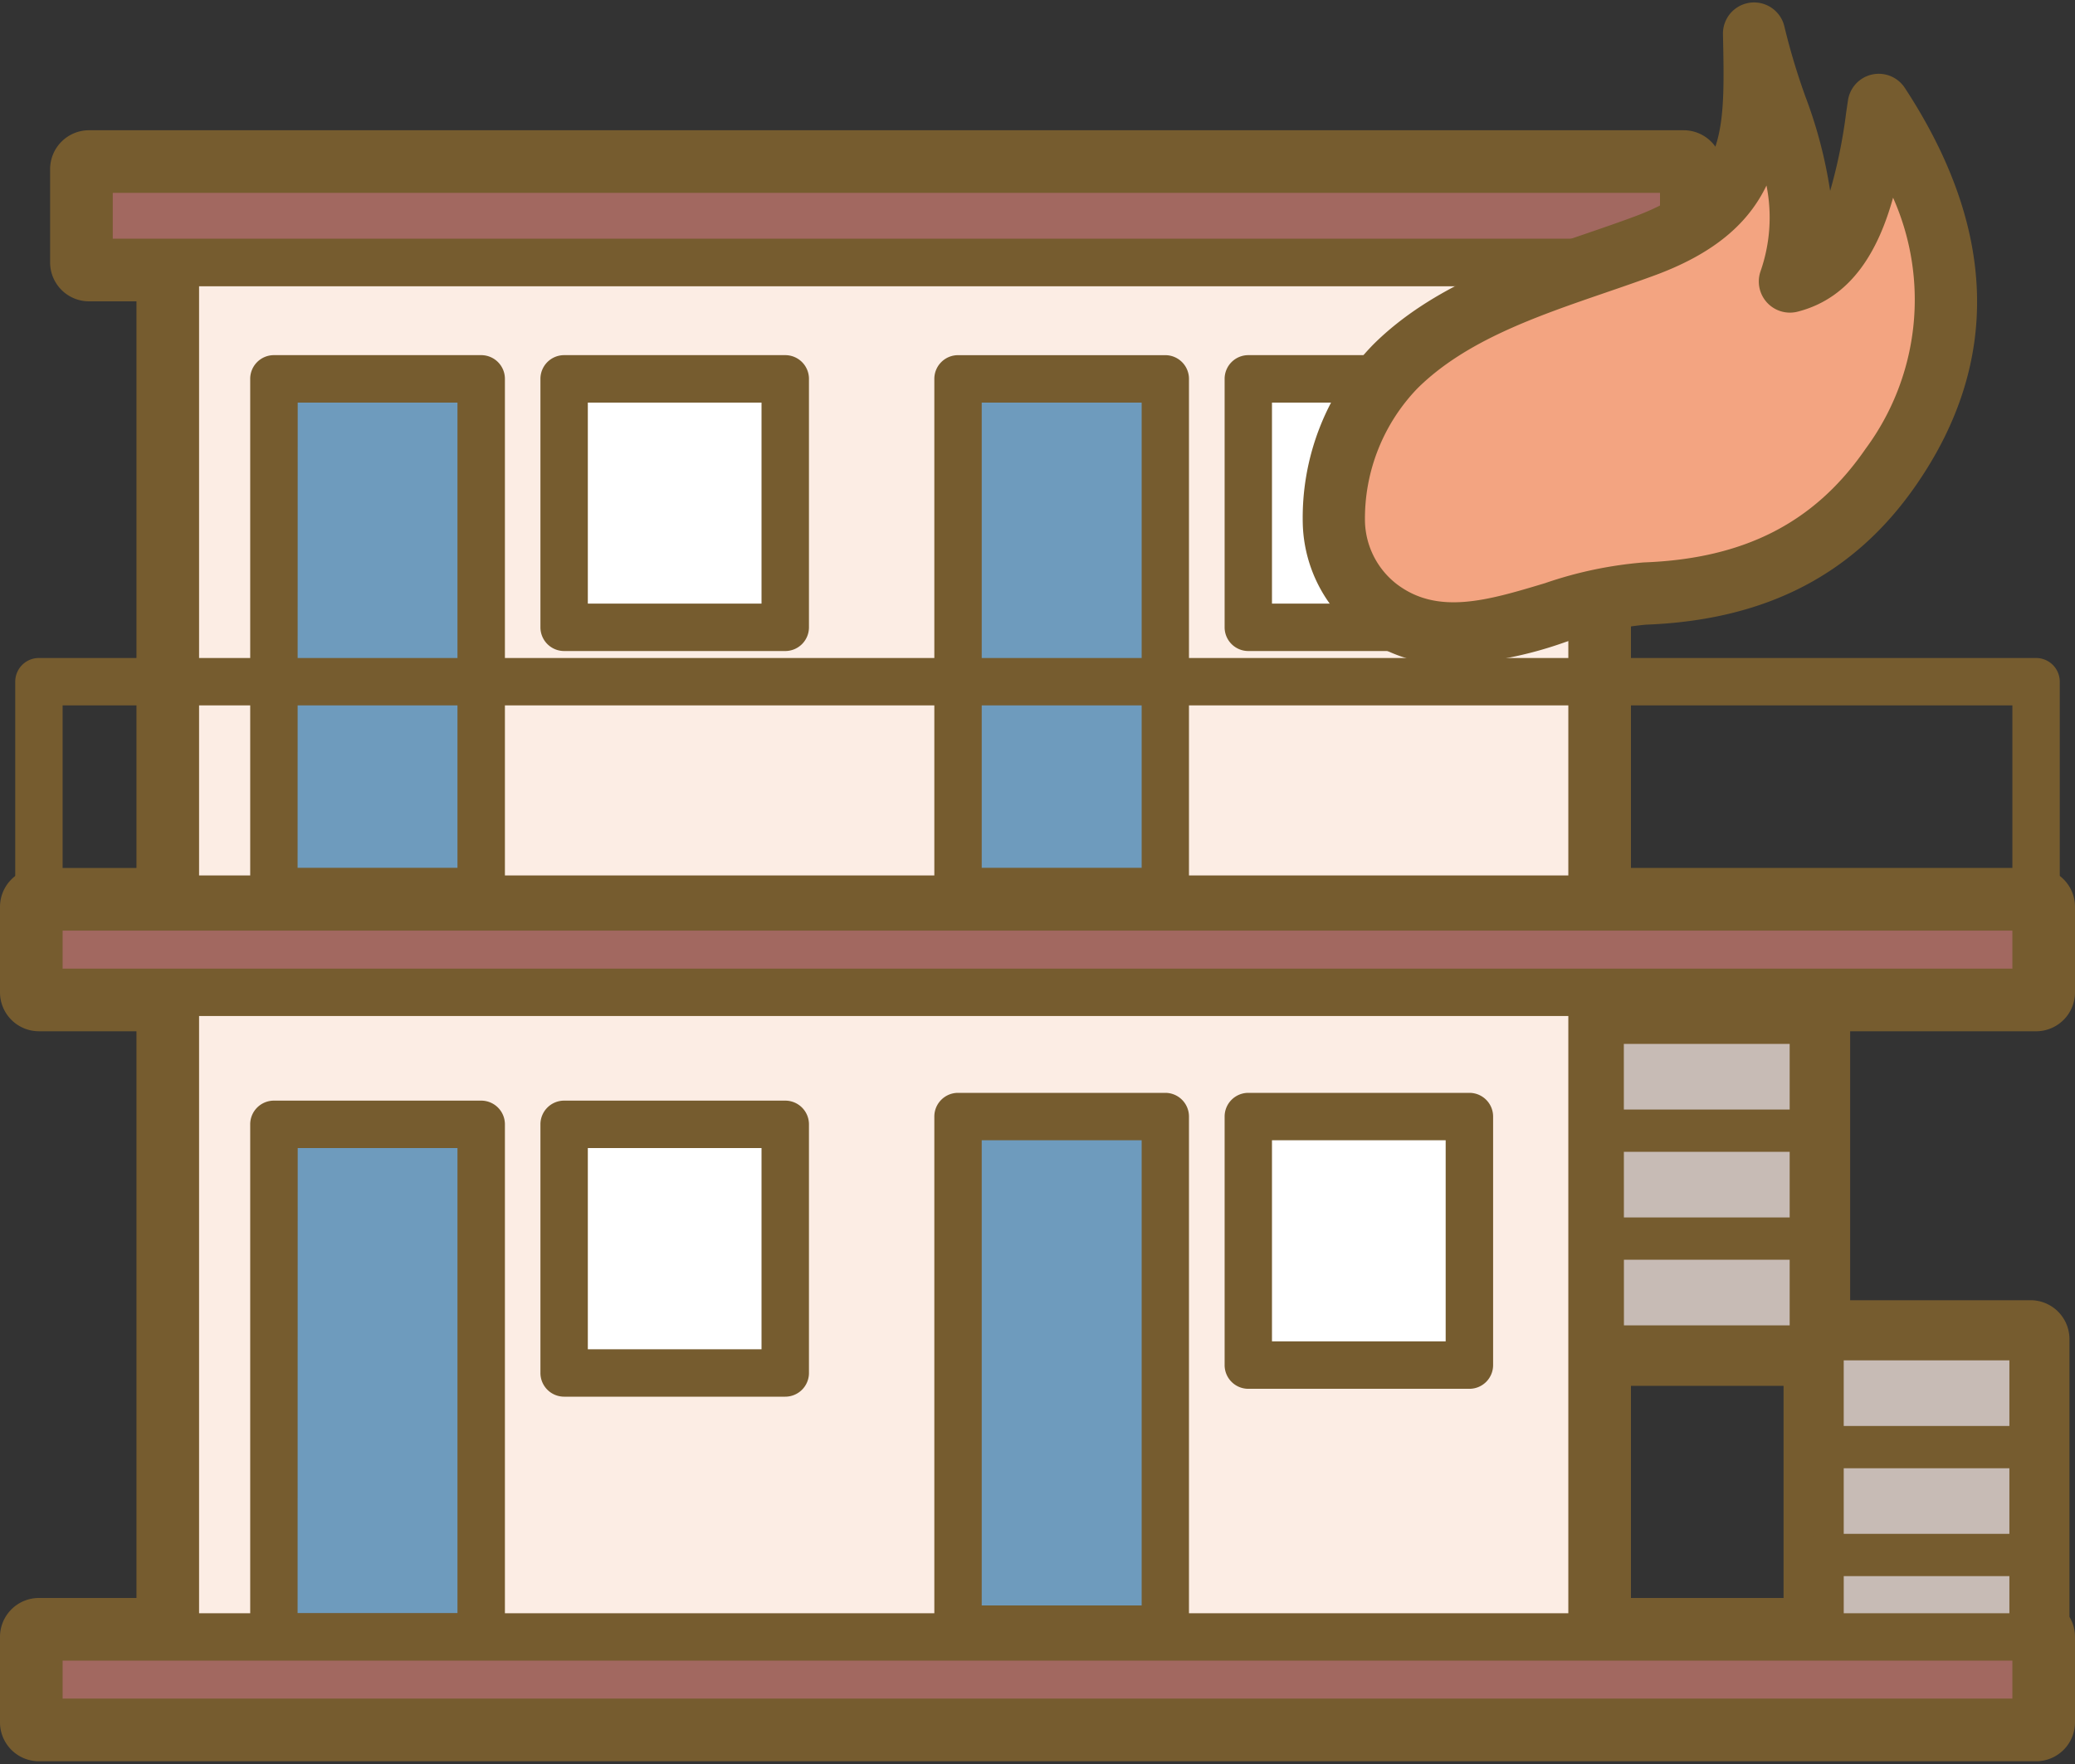
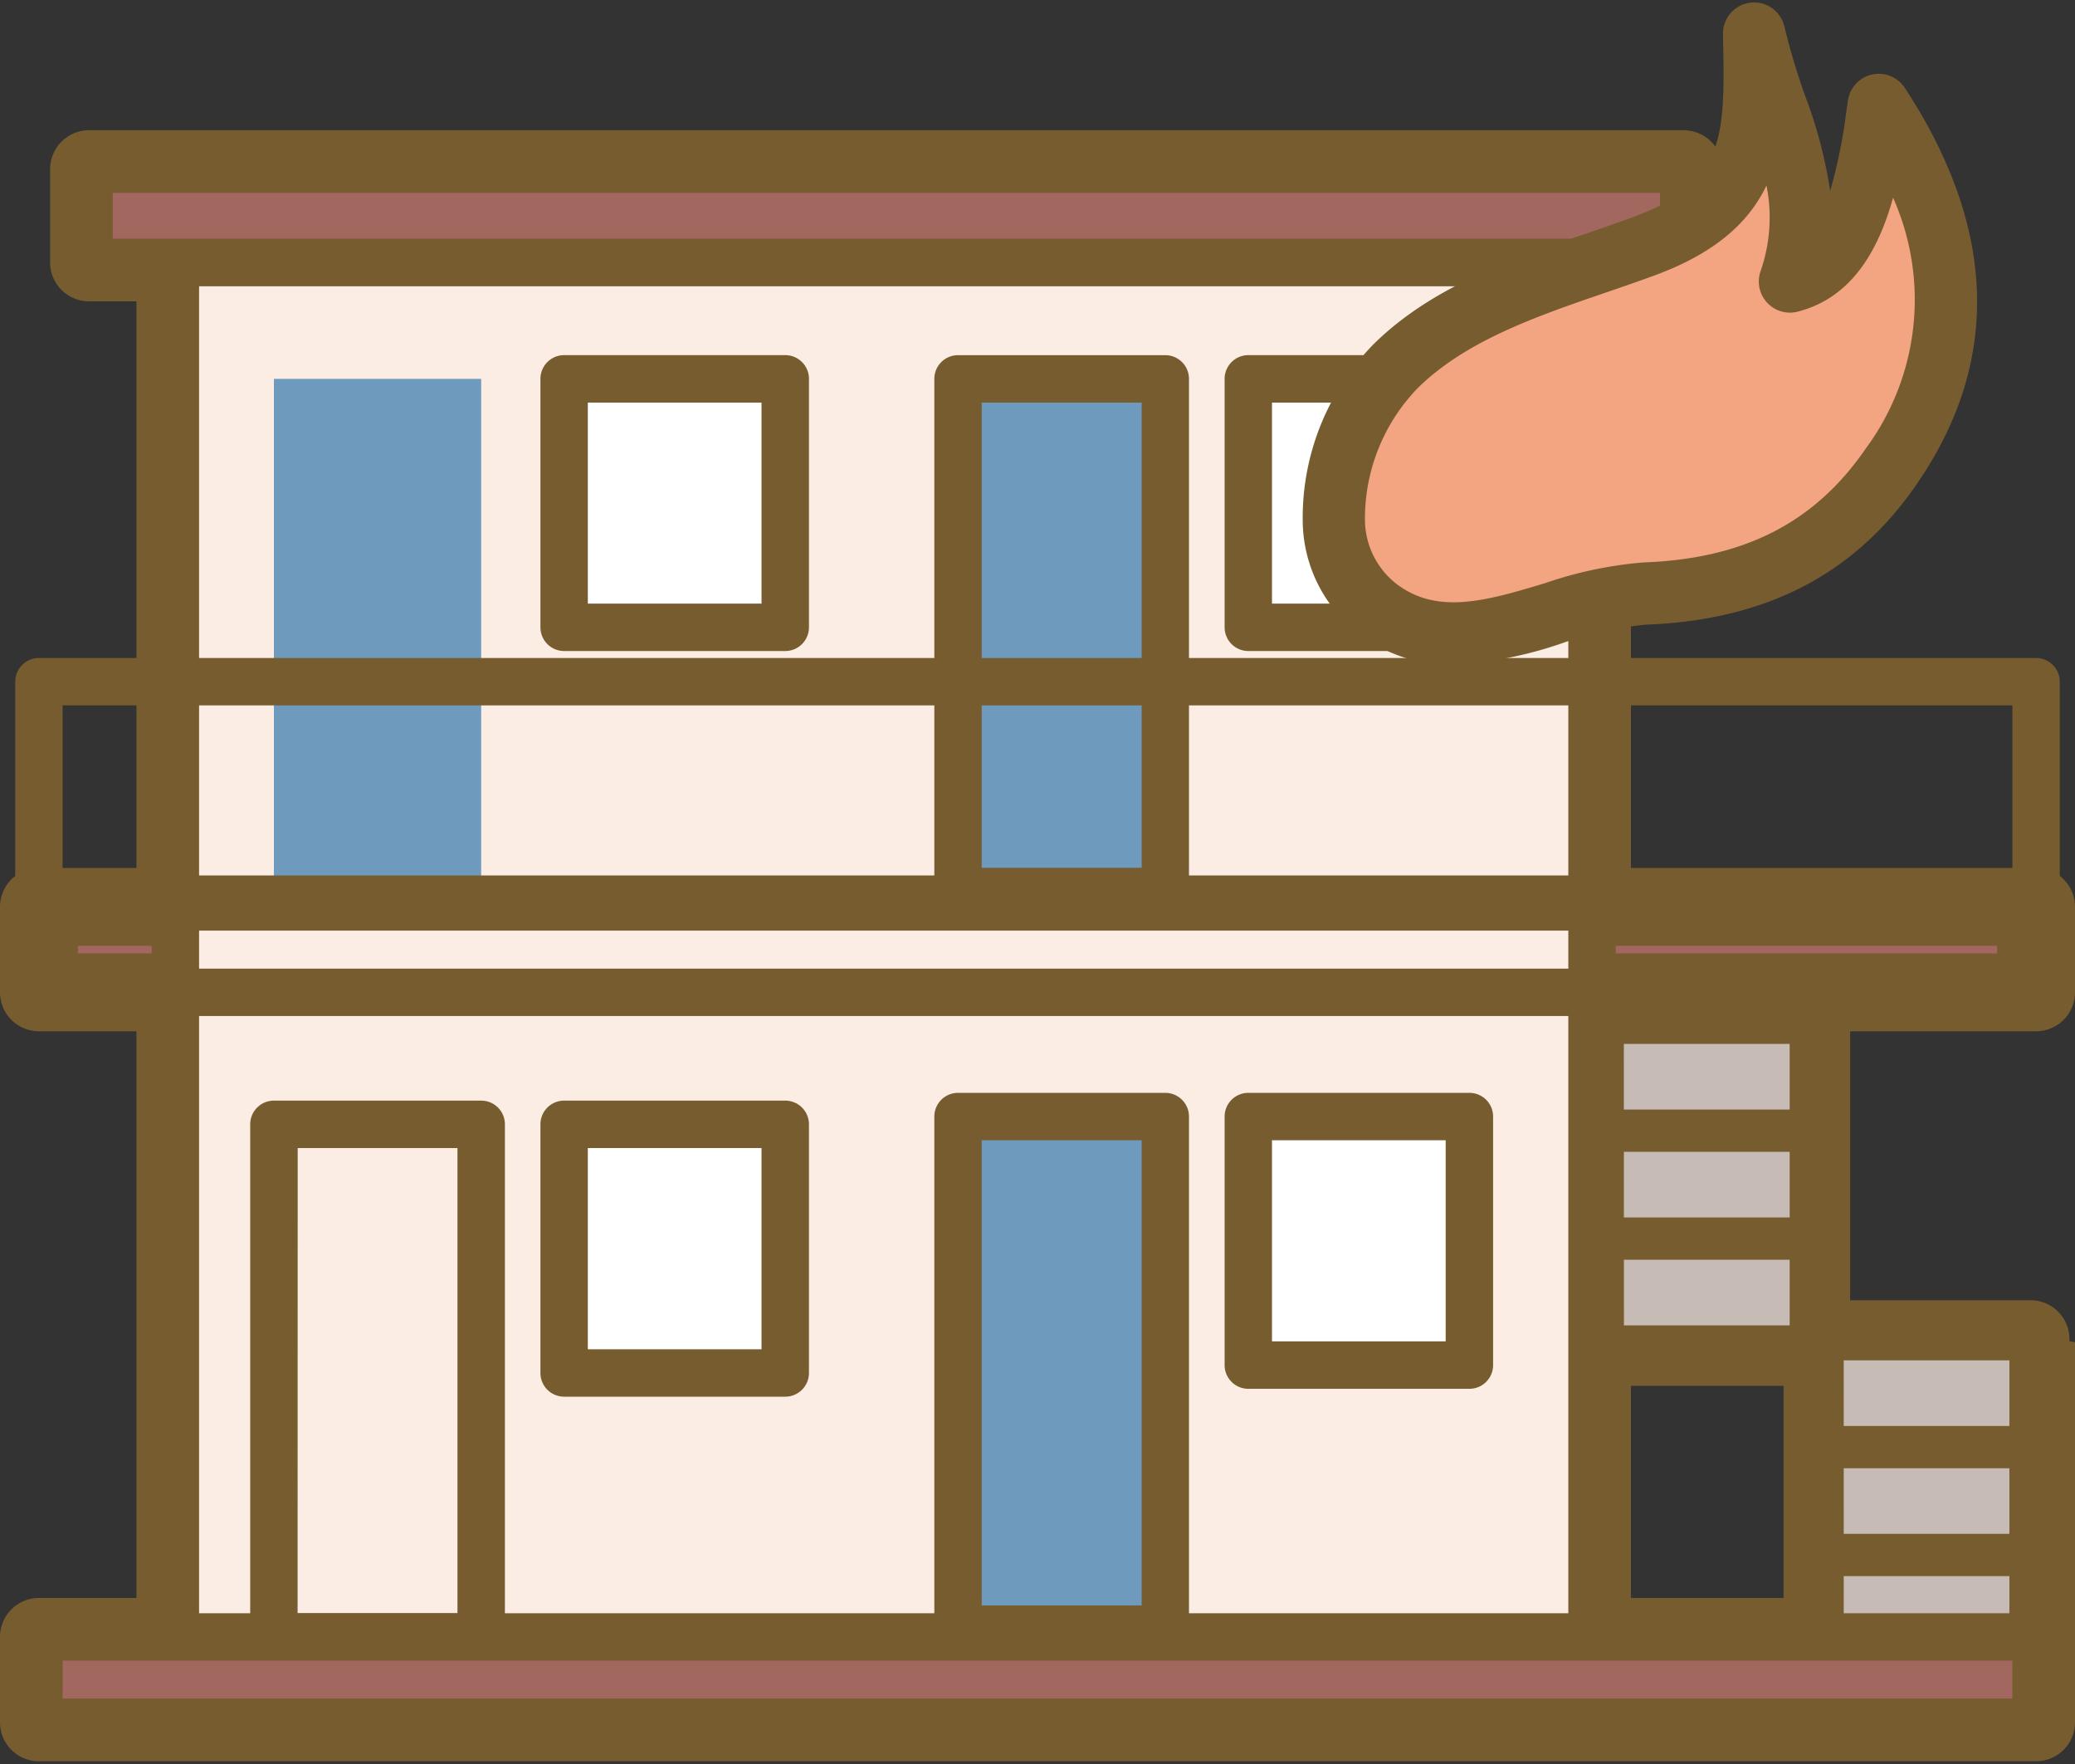
<svg xmlns="http://www.w3.org/2000/svg" width="100" height="85" viewBox="0 0 100 85">
  <rect x="0" y="0" width="100" height="85" fill="#333333" stroke="none" />
  <defs>
    <style>.a{fill:#a26860;}.b{fill:#765c2f;}.c{fill:#fcede4;}.d{fill:#c7bbb5;}.e{fill:#6e9bbd;}.f{fill:#fff;}.g{fill:#f3a481;}</style>
  </defs>
  <title>opt_img06</title>
  <polygon class="a" points="98.124 43.7 76.726 43.7 76.726 12.643 81.138 12.643 81.138 8.152 4.291 8.152 4.291 12.643 8.454 12.643 8.454 43.7 1.876 43.7 1.876 47.815 8.454 47.815 8.454 78.876 1.876 78.876 1.876 82.992 98.124 82.992 98.124 78.876 97.857 78.876 97.857 64.529 87.834 64.529 87.834 78.876 76.726 78.876 76.726 47.815 98.124 47.815 98.124 43.7" />
  <path class="b" d="M98.124,84.868H1.876A1.876,1.876,0,0,1,0,82.991V78.877A1.876,1.876,0,0,1,1.876,77h4.7V49.692h-4.7A1.876,1.876,0,0,1,0,47.816V43.7a1.876,1.876,0,0,1,1.876-1.876h4.7V14.52H4.291a1.876,1.876,0,0,1-1.876-1.876V8.152A1.876,1.876,0,0,1,4.291,6.276H81.139a1.876,1.876,0,0,1,1.876,1.876v4.492a1.876,1.876,0,0,1-1.876,1.876H78.6v27.3H98.124A1.876,1.876,0,0,1,100,43.7v4.117a1.876,1.876,0,0,1-1.876,1.876H78.6V77h7.355V64.528a1.876,1.876,0,0,1,1.876-1.876H97.857a1.876,1.876,0,0,1,1.876,1.876V77.912a1.859,1.859,0,0,1,.267.965v4.114A1.876,1.876,0,0,1,98.124,84.868ZM3.752,81.115h92.5V79.842a1.862,1.862,0,0,1-.267-.965V66.4H89.709V78.877a1.876,1.876,0,0,1-1.876,1.876H76.726a1.876,1.876,0,0,1-1.876-1.876V47.816a1.876,1.876,0,0,1,1.876-1.876H96.248v-.365H76.726A1.875,1.875,0,0,1,74.85,43.7V12.644a1.876,1.876,0,0,1,1.876-1.877h2.537v-.739H6.167v.739H8.454a1.876,1.876,0,0,1,1.876,1.877V43.7a1.875,1.875,0,0,1-1.876,1.876h-4.7v.365h4.7a1.876,1.876,0,0,1,1.876,1.876V78.877a1.876,1.876,0,0,1-1.876,1.876h-4.7Z" />
  <rect class="a" x="77.241" y="49.281" width="10.023" height="15.596" />
  <path class="b" d="M87.264,66.779H77.24a1.9,1.9,0,0,1-1.9-1.9V49.282a1.9,1.9,0,0,1,1.9-1.9H87.264a1.9,1.9,0,0,1,1.9,1.9v15.6A1.9,1.9,0,0,1,87.264,66.779Zm-8.121-3.8h6.218V51.184H79.143Z" />
  <rect class="c" x="8.452" y="12.643" width="68.272" height="67.356" />
  <path class="b" d="M76.724,81.142H8.452A1.142,1.142,0,0,1,7.31,80V12.644A1.142,1.142,0,0,1,8.452,11.5H76.724a1.142,1.142,0,0,1,1.142,1.143V80A1.142,1.142,0,0,1,76.724,81.142ZM9.594,78.858H75.582V13.786H9.594Z" />
-   <rect class="a" x="1.876" y="43.701" width="96.248" height="4.116" />
  <path class="b" d="M98.124,48.958H1.876A1.142,1.142,0,0,1,.734,47.816V43.7a1.142,1.142,0,0,1,1.142-1.142H98.124A1.142,1.142,0,0,1,99.266,43.7v4.115A1.142,1.142,0,0,1,98.124,48.958ZM3.018,46.674H96.982V44.843H3.018Z" />
  <rect class="a" x="4.292" y="8.151" width="76.847" height="4.49" />
  <path class="b" d="M81.139,13.784H4.291a1.142,1.142,0,0,1-1.142-1.142V8.151A1.142,1.142,0,0,1,4.291,7.008H81.139a1.142,1.142,0,0,1,1.142,1.143v4.491A1.142,1.142,0,0,1,81.139,13.784ZM5.434,11.5H80V9.293H5.434Z" />
  <rect class="d" x="77.239" y="49.281" width="10.023" height="15.596" />
  <path class="b" d="M87.262,65.9H77.238a1.018,1.018,0,0,1-1.018-1.018V49.282a1.019,1.019,0,0,1,1.018-1.019H87.262a1.019,1.019,0,0,1,1.019,1.019v15.6A1.019,1.019,0,0,1,87.262,65.9Zm-9-2.037h7.987V50.3H78.257Z" />
  <path class="b" d="M87.262,55.5H77.238a1.019,1.019,0,0,1,0-2.037H87.262a1.019,1.019,0,1,1,0,2.037Z" />
  <path class="b" d="M87.262,60.7H77.238a1.019,1.019,0,0,1,0-2.037H87.262a1.019,1.019,0,1,1,0,2.037Z" />
  <rect class="d" x="87.834" y="64.53" width="10.022" height="15.596" />
-   <path class="b" d="M97.855,81.144H87.835a1.019,1.019,0,0,1-1.018-1.019V64.53a1.018,1.018,0,0,1,1.018-1.018h10.02a1.019,1.019,0,0,1,1.019,1.018v15.6A1.019,1.019,0,0,1,97.855,81.144Zm-9-2.037h7.983V65.549H88.854Z" />
+   <path class="b" d="M97.855,81.144H87.835a1.019,1.019,0,0,1-1.018-1.019V64.53a1.018,1.018,0,0,1,1.018-1.018h10.02a1.019,1.019,0,0,1,1.019,1.018A1.019,1.019,0,0,1,97.855,81.144Zm-9-2.037h7.983V65.549H88.854Z" />
  <path class="b" d="M97.857,70.749H87.835a1.019,1.019,0,0,1,0-2.037H97.857a1.019,1.019,0,0,1,0,2.037Z" />
  <path class="b" d="M97.857,75.947H87.835a1.019,1.019,0,0,1,0-2.037H97.857a1.019,1.019,0,0,1,0,2.037Z" />
-   <rect class="e" x="13.2" y="54.179" width="9.989" height="24.698" />
  <path class="b" d="M23.189,80.019H13.2a1.142,1.142,0,0,1-1.142-1.142v-24.7A1.142,1.142,0,0,1,13.2,53.035h9.99a1.142,1.142,0,0,1,1.143,1.143v24.7A1.142,1.142,0,0,1,23.189,80.019Zm-8.847-2.284h7.705V55.32h-7.7Z" />
  <rect class="f" x="27.187" y="54.178" width="10.657" height="11.975" />
  <path class="b" d="M37.844,67.3H27.187a1.142,1.142,0,0,1-1.142-1.143V54.178a1.142,1.142,0,0,1,1.142-1.143H37.844a1.142,1.142,0,0,1,1.142,1.143V66.153A1.142,1.142,0,0,1,37.844,67.3Zm-9.515-2.285H36.7V55.32H28.329Z" />
  <rect class="e" x="46.171" y="53.804" width="9.991" height="24.698" />
  <path class="b" d="M56.162,79.644H46.17A1.142,1.142,0,0,1,45.028,78.5V53.8A1.142,1.142,0,0,1,46.17,52.66h9.992A1.142,1.142,0,0,1,57.3,53.8V78.5A1.142,1.142,0,0,1,56.162,79.644Zm-8.85-2.284H55.02V54.945H47.312Z" />
  <rect class="f" x="60.159" y="53.804" width="10.655" height="11.975" />
  <path class="b" d="M70.815,66.921H60.16a1.142,1.142,0,0,1-1.142-1.143V53.8A1.142,1.142,0,0,1,60.16,52.66H70.815A1.142,1.142,0,0,1,71.957,53.8V65.778A1.142,1.142,0,0,1,70.815,66.921ZM61.3,64.636h8.371V54.945H61.3Z" />
  <rect class="e" x="13.2" y="18.256" width="9.989" height="24.697" />
-   <path class="b" d="M23.189,44.1H13.2a1.142,1.142,0,0,1-1.142-1.143v-24.7A1.142,1.142,0,0,1,13.2,17.113h9.99a1.142,1.142,0,0,1,1.143,1.143v24.7A1.142,1.142,0,0,1,23.189,44.1Zm-8.847-2.285h7.705V19.4h-7.7Z" />
  <rect class="f" x="27.187" y="18.256" width="10.657" height="11.972" />
  <path class="b" d="M37.844,31.37H27.187a1.142,1.142,0,0,1-1.142-1.142V18.256a1.142,1.142,0,0,1,1.142-1.143H37.844a1.142,1.142,0,0,1,1.142,1.143V30.228A1.142,1.142,0,0,1,37.844,31.37Zm-9.515-2.284H36.7V19.4H28.329Z" />
  <rect class="e" x="46.171" y="18.256" width="9.991" height="24.697" />
  <path class="b" d="M56.162,44.1H46.17a1.142,1.142,0,0,1-1.142-1.143v-24.7a1.142,1.142,0,0,1,1.142-1.143h9.992A1.142,1.142,0,0,1,57.3,18.256v24.7A1.142,1.142,0,0,1,56.162,44.1Zm-8.85-2.285H55.02V19.4H47.312Z" />
  <rect class="f" x="60.159" y="18.256" width="10.655" height="11.972" />
  <path class="b" d="M70.815,31.37H60.16a1.142,1.142,0,0,1-1.142-1.142V18.256a1.142,1.142,0,0,1,1.142-1.143H70.815a1.142,1.142,0,0,1,1.142,1.143V30.228A1.142,1.142,0,0,1,70.815,31.37ZM61.3,29.086h8.371V19.4H61.3Z" />
  <path class="b" d="M98.124,44.469H1.876A1.142,1.142,0,0,1,.734,43.326V32.848a1.142,1.142,0,0,1,1.142-1.142H98.124a1.142,1.142,0,0,1,1.142,1.142V43.326A1.142,1.142,0,0,1,98.124,44.469ZM3.018,42.184H96.982V33.99H3.018Z" />
  <rect class="a" x="1.876" y="78.877" width="96.248" height="4.116" />
  <path class="b" d="M98.124,84.134H1.876A1.142,1.142,0,0,1,.734,82.991V78.877a1.142,1.142,0,0,1,1.142-1.142H98.124a1.142,1.142,0,0,1,1.142,1.142v4.114A1.142,1.142,0,0,1,98.124,84.134ZM3.018,81.849H96.982v-1.83H3.018Z" />
  <path class="g" d="M79.264,28.6c-4.142.151-8.96,3.727-12.877.735-3.729-2.849-1.957-8.891.873-11.691,3.176-3.139,7.969-4.293,12.026-5.8,5.361-2,5.354-5.18,5.249-10.2.976,4.347,3.275,7.4,1.729,11.93,3.357-.855,3.849-5.7,4.282-8.5,3.735,5.7,4.617,11.566.6,17.407-2.918,4.245-6.969,5.95-11.883,6.129" />
  <path class="b" d="M70,32.026a7.185,7.185,0,0,1-4.523-1.5A6.911,6.911,0,0,1,62.786,25.3a11.944,11.944,0,0,1,3.419-8.723c2.806-2.774,6.721-4.116,10.174-5.3.81-.278,1.611-.552,2.384-.84,4.42-1.645,4.374-3.876,4.272-8.765A1.5,1.5,0,0,1,86,1.3a32.13,32.13,0,0,0,1.008,3.353A22.173,22.173,0,0,1,88.2,9.2a24.886,24.886,0,0,0,.773-3.783l.086-.582A1.5,1.5,0,0,1,91.8,4.238c4.438,6.768,4.634,13.188.582,19.078C89.4,27.666,85.121,29.883,79.32,30.1h0a17.03,17.03,0,0,0-4,.881A18.925,18.925,0,0,1,70,32.026ZM85.132,8.939c-.84,1.749-2.414,3.222-5.323,4.306-.8.295-1.621.578-2.456.864-3.3,1.134-6.719,2.306-9.037,4.6a9.046,9.046,0,0,0-2.535,6.4A3.947,3.947,0,0,0,67.3,28.136c1.984,1.517,4.383.8,7.157-.035a19.4,19.4,0,0,1,4.755-1h0c4.854-.178,8.252-1.92,10.7-5.481A12.073,12.073,0,0,0,91.232,9.526c-.674,2.423-1.926,4.811-4.6,5.492a1.5,1.5,0,0,1-1.789-1.94A7.86,7.86,0,0,0,85.132,8.939ZM79.265,28.6h0Z" />
</svg>